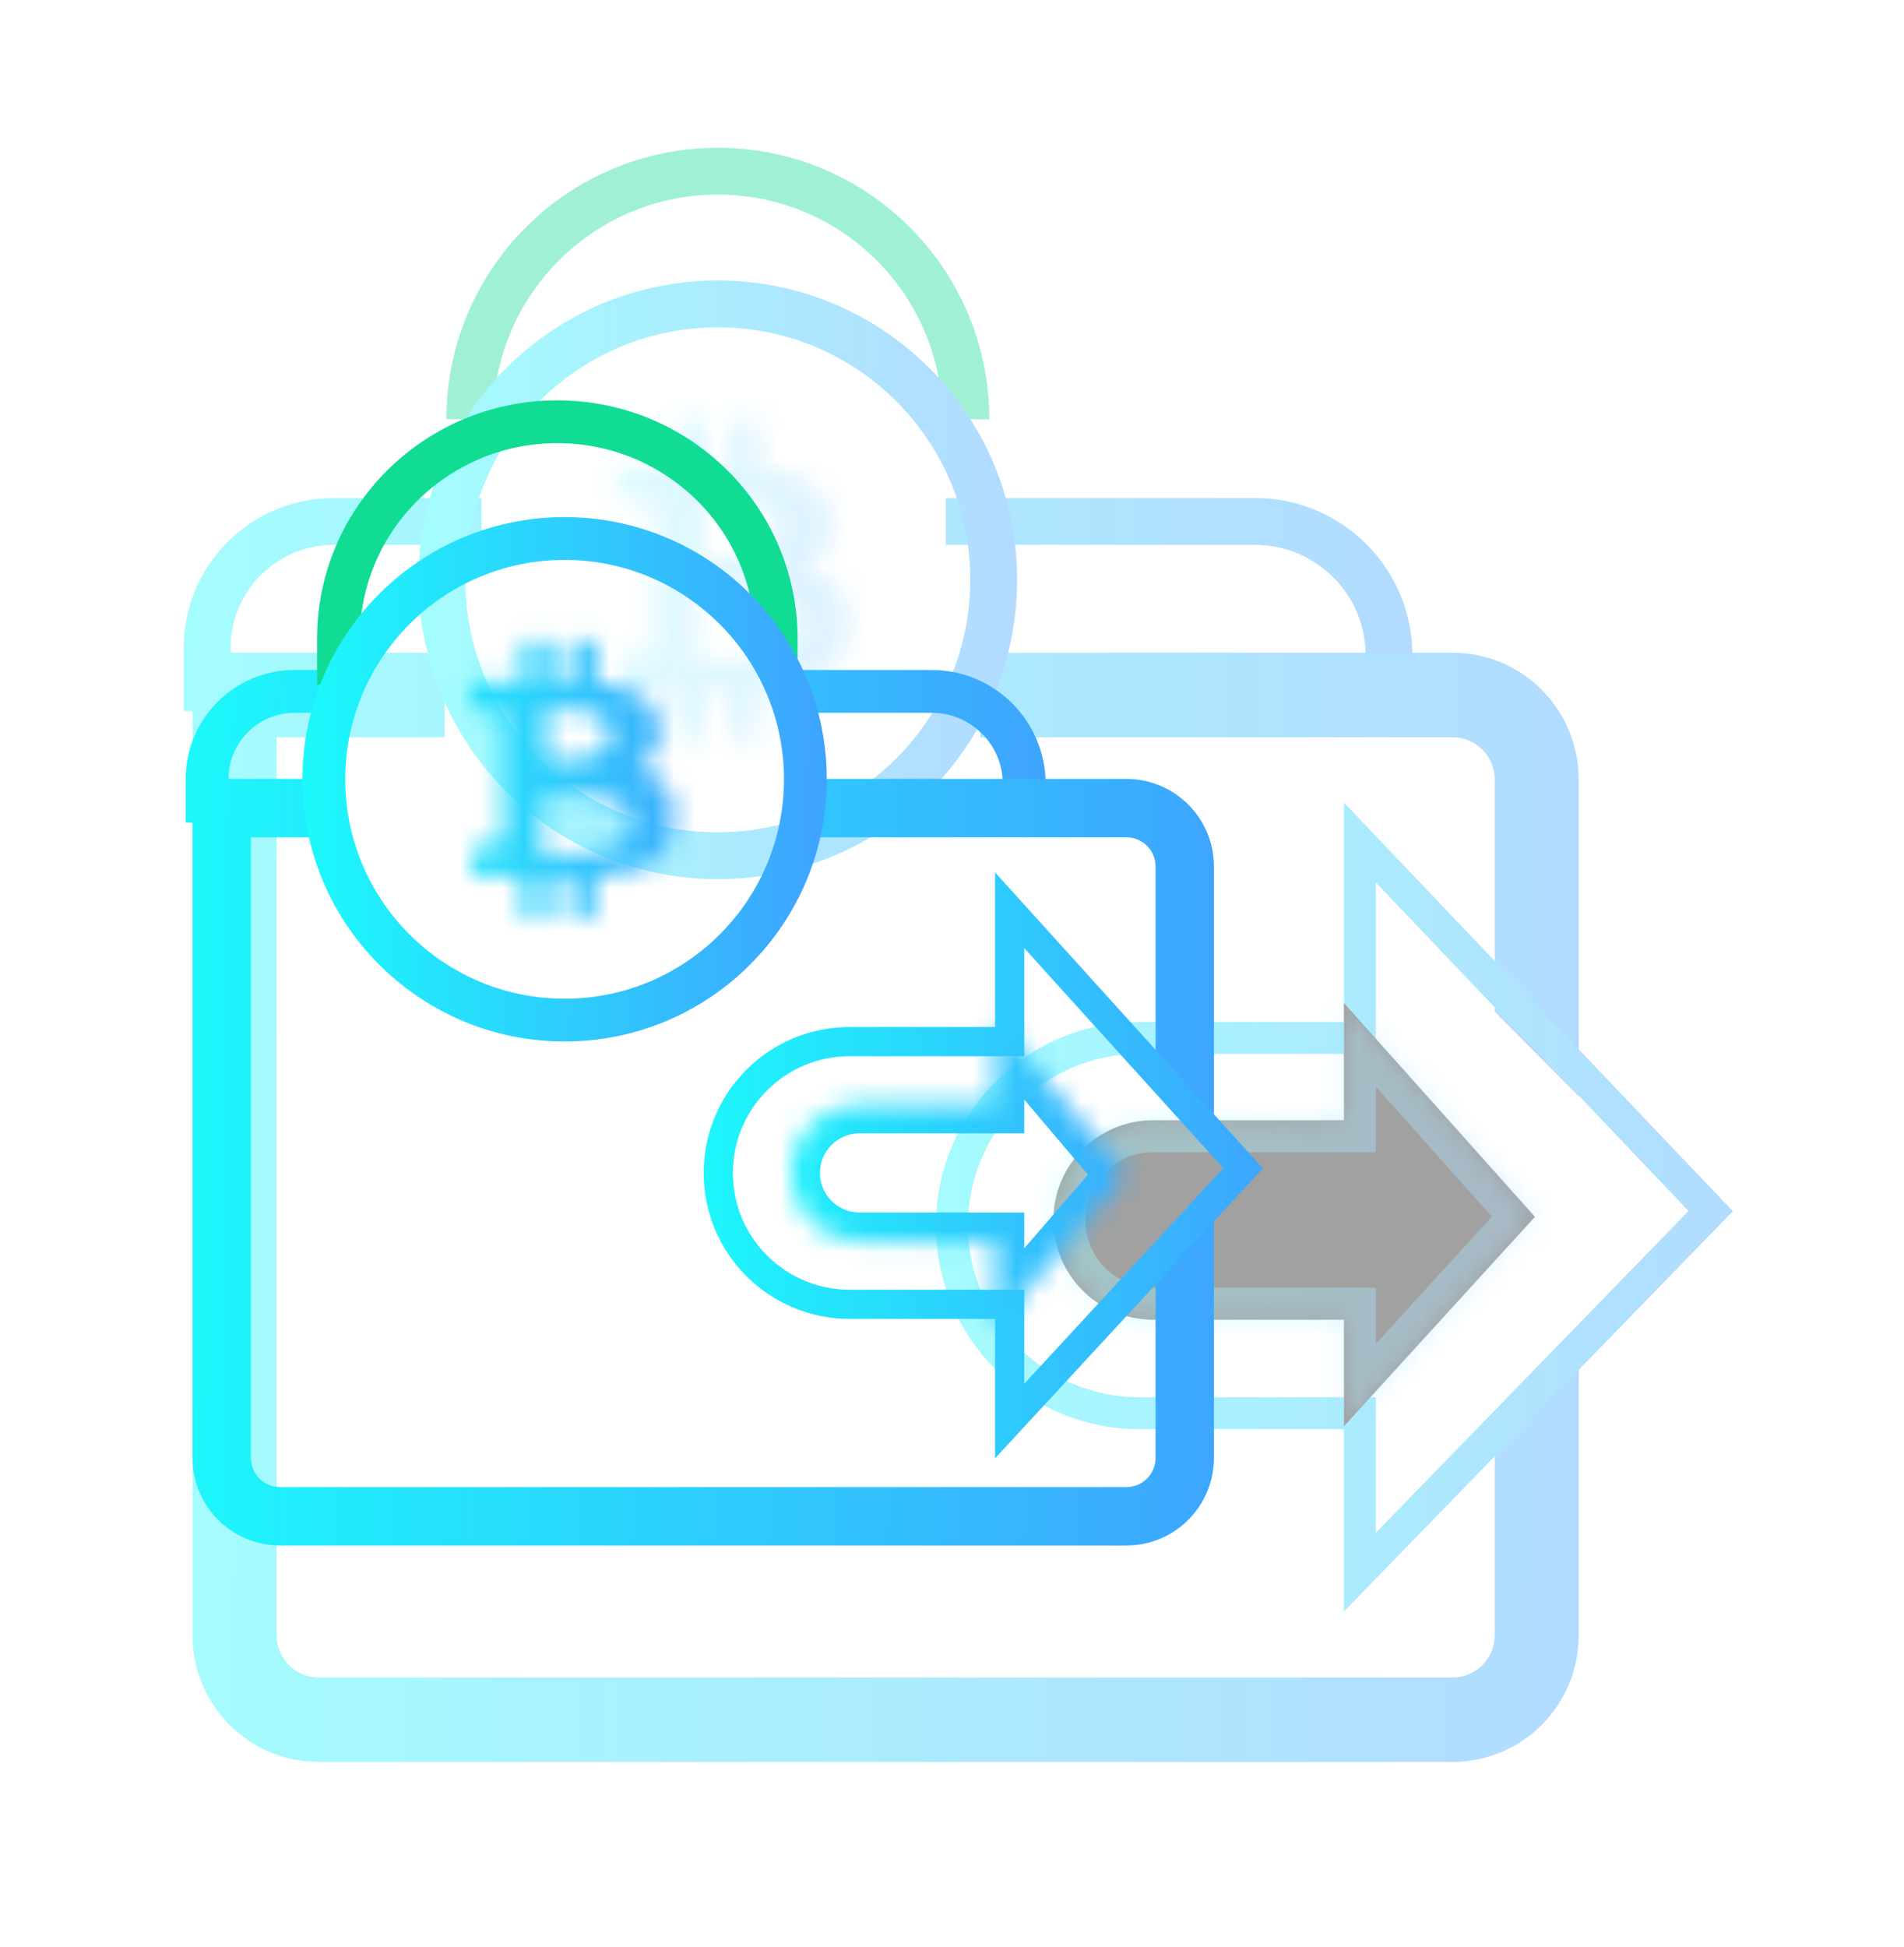
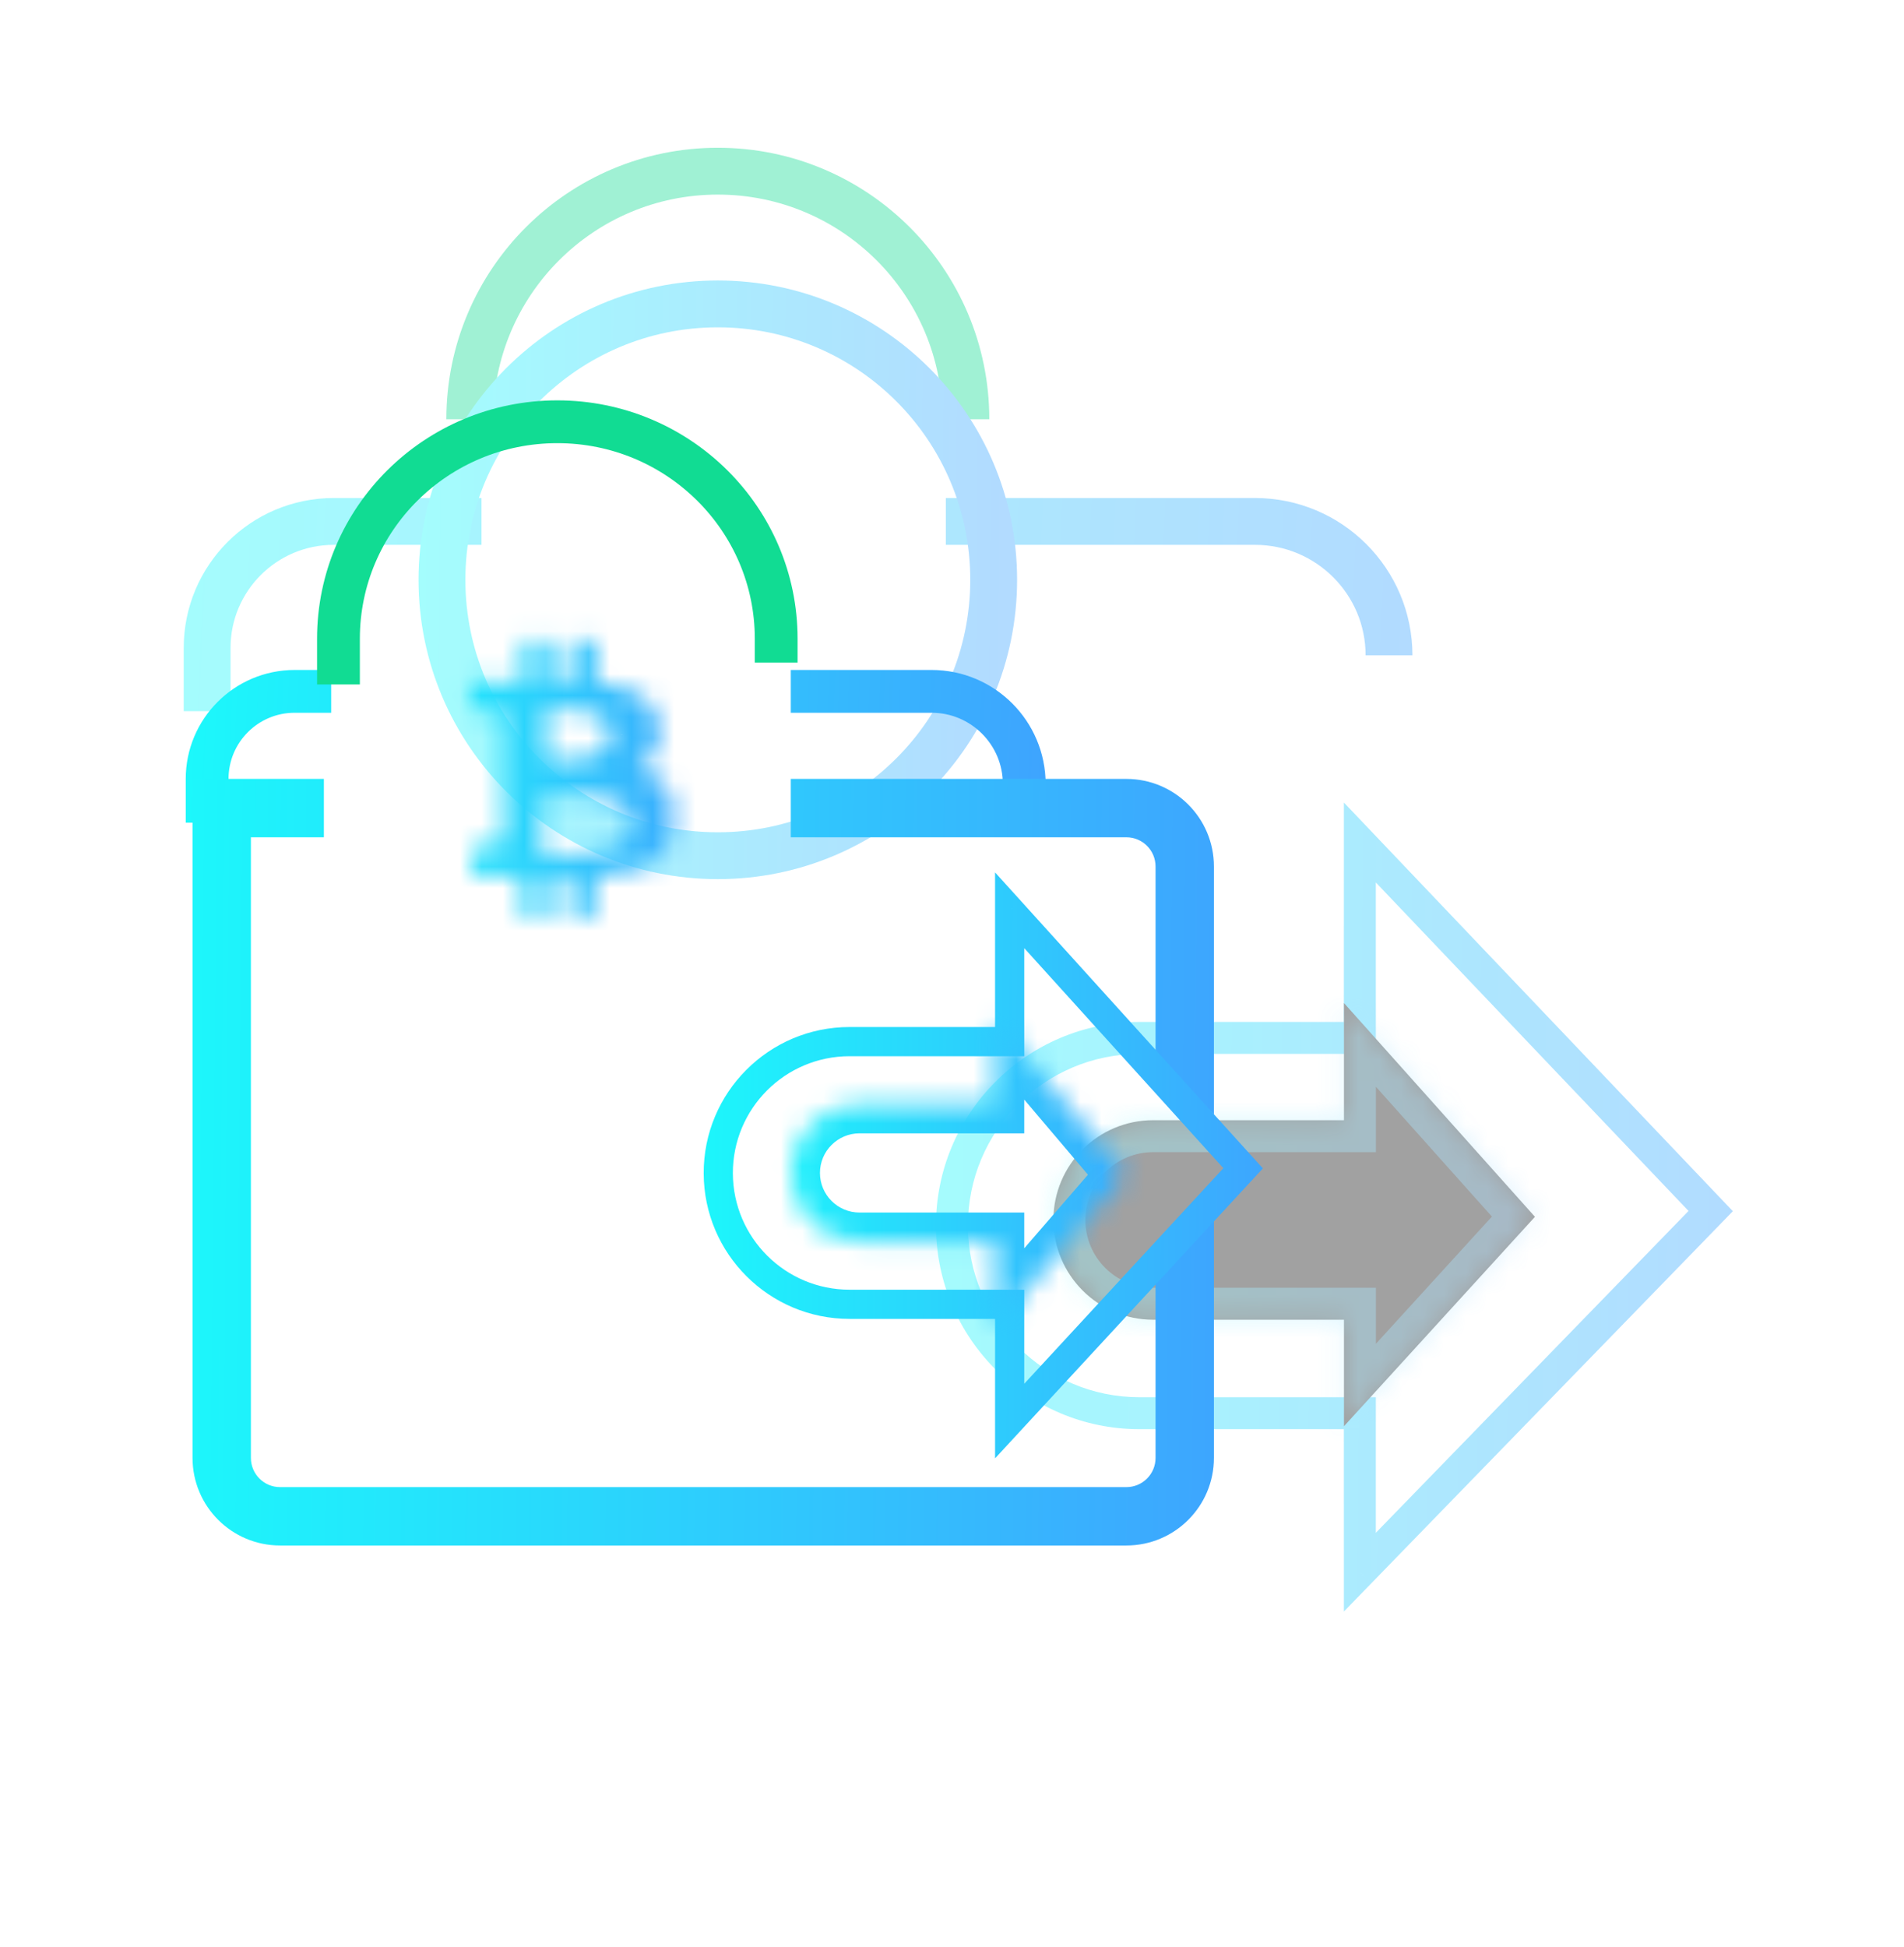
<svg xmlns="http://www.w3.org/2000/svg" width="89" height="91" viewBox="0 0 89 91" fill="none">
  <g opacity="0.4" filter="url(#filter0_f_577_6830)">
    <path d="M9.682 33.236V30.28C9.682 27.016 12.332 24.369 15.601 24.369H22.507M44.211 24.369H58.661C62.122 24.369 64.928 27.171 64.928 30.628" stroke="url(#paint0_linear_577_6830)" stroke-width="2.189" />
-     <path fill-rule="evenodd" clip-rule="evenodd" d="M69.868 76.422V66.034L73.795 62.087V76.422C73.795 79.692 71.157 82.343 67.904 82.343H14.89C11.637 82.343 9 79.692 9 76.422V30.508H20.781V34.455H12.927V76.422C12.927 77.512 13.806 78.396 14.89 78.396L67.904 78.396C68.989 78.396 69.868 77.512 69.868 76.422ZM69.868 47.284V36.429C69.868 35.339 68.989 34.455 67.904 34.455H45.815V30.508H67.904C71.157 30.508 73.795 33.159 73.795 36.429V51.231L69.868 47.284Z" fill="url(#paint1_linear_577_6830)" />
    <path d="M45.149 19.595C45.149 13.191 39.958 8 33.554 8C27.15 8 21.959 13.191 21.959 19.595" stroke="#11DC93" stroke-width="2.189" />
    <path d="M33.554 39.992C40.675 39.992 46.448 34.219 46.448 27.098C46.448 19.976 40.675 14.203 33.554 14.203C26.432 14.203 20.659 19.976 20.659 27.098C20.659 34.219 26.432 39.992 33.554 39.992Z" stroke="url(#paint2_linear_577_6830)" stroke-width="2.189" />
    <mask id="mask0_577_6830" style="mask-type:luminance" maskUnits="userSpaceOnUse" x="28" y="19" width="12" height="16">
      <g opacity="0.4">
        <path fill-rule="evenodd" clip-rule="evenodd" d="M35.532 21.876C37.335 22.054 38.749 22.605 38.906 24.247C39.012 25.443 38.508 26.155 37.673 26.557C39.02 26.893 39.84 27.683 39.67 29.437C39.464 31.635 37.82 32.206 35.469 32.326L35.473 34.595L34.089 34.597L34.085 32.328C33.934 32.326 33.776 32.328 33.613 32.33C33.397 32.333 33.172 32.337 32.948 32.329L32.952 34.598L31.57 34.6L31.566 32.331L28.797 32.276L29.031 30.618C29.031 30.618 30.076 30.641 30.057 30.629C30.442 30.627 30.556 30.354 30.585 30.175L30.578 26.537L30.589 23.949C30.546 23.679 30.363 23.355 29.797 23.345C29.828 23.317 28.783 23.346 28.783 23.346L28.779 21.826L31.617 21.823L31.613 19.6L33.042 19.598L33.046 21.821C33.322 21.813 33.594 21.815 33.869 21.817C33.959 21.818 34.05 21.819 34.141 21.819L34.138 19.597L35.528 19.595L35.532 21.876ZM32.876 26.058L32.946 26.061C33.787 26.097 36.282 26.206 36.286 24.693C36.282 23.257 34.159 23.304 33.172 23.325C33.056 23.328 32.955 23.33 32.876 23.329V26.058ZM32.664 30.869C32.612 30.867 32.565 30.865 32.521 30.863V27.688C32.624 27.689 32.754 27.687 32.904 27.685C34.273 27.669 37.329 27.631 37.314 29.316C37.33 31.059 33.88 30.919 32.664 30.869Z" fill="white" />
      </g>
    </mask>
    <g mask="url(#mask0_577_6830)">
-       <path d="M38.906 24.247L40.393 24.114L40.393 24.109L40.392 24.105L38.906 24.247ZM35.532 21.876L34.039 21.878L34.041 23.229L35.386 23.362L35.532 21.876ZM37.673 26.557L37.026 25.211L33.299 27.004L37.312 28.006L37.673 26.557ZM39.67 29.437L38.184 29.293L38.184 29.297L39.67 29.437ZM35.469 32.326L35.393 30.834L33.974 30.907L33.976 32.328L35.469 32.326ZM35.473 34.595L35.475 36.088L36.969 36.086L36.967 34.593L35.473 34.595ZM34.089 34.597L32.595 34.599L32.598 36.092L34.091 36.09L34.089 34.597ZM34.085 32.328L35.578 32.325L35.576 30.856L34.107 30.834L34.085 32.328ZM33.613 32.33V33.823H33.624L33.635 33.823L33.613 32.33ZM33.613 32.33V30.837H33.603L33.592 30.837L33.613 32.33ZM32.948 32.329L32.996 30.837L31.452 30.787L31.455 32.332L32.948 32.329ZM32.952 34.598L32.954 36.092L34.447 36.09L34.445 34.596L32.952 34.598ZM31.57 34.6L30.076 34.602L30.079 36.095L31.572 36.093L31.57 34.6ZM31.566 32.331L33.059 32.328L33.057 30.867L31.596 30.838L31.566 32.331ZM28.798 32.276L27.319 32.068L27.084 33.736L28.768 33.769L28.798 32.276ZM29.031 30.618L29.064 29.125L27.737 29.096L27.552 30.41L29.031 30.618ZM30.057 30.629L30.049 29.136L24.849 29.163L29.272 31.899L30.057 30.629ZM30.585 30.175L32.06 30.409L32.078 30.291L32.078 30.172L30.585 30.175ZM30.578 26.537L29.085 26.531L29.085 26.54L30.578 26.537ZM30.589 23.948L32.082 23.955L32.083 23.835L32.064 23.716L30.589 23.948ZM29.797 23.345L28.8 22.233L25.968 24.772L29.771 24.838L29.797 23.345ZM28.783 23.346L27.29 23.35L27.293 24.882L28.825 24.839L28.783 23.346ZM28.78 21.826L28.778 20.333L27.283 20.335L27.286 21.829L28.78 21.826ZM31.617 21.822L31.619 23.316L33.112 23.314L33.11 21.82L31.617 21.822ZM31.613 19.6L31.611 18.107L30.117 18.108L30.12 19.602L31.613 19.6ZM33.042 19.598L34.536 19.596L34.533 18.103L33.04 18.105L33.042 19.598ZM33.046 21.821L31.553 21.823L31.555 23.356L33.087 23.313L33.046 21.821ZM34.142 21.819L34.135 23.312L35.637 23.319L35.635 21.817L34.142 21.819ZM34.138 19.597L34.136 18.103L32.642 18.105L32.645 19.599L34.138 19.597ZM35.529 19.595L37.022 19.593L37.02 18.1L35.527 18.102L35.529 19.595ZM32.946 26.061L33.011 24.569H33.01L32.946 26.061ZM32.876 26.058H31.383V27.488L32.812 27.549L32.876 26.058ZM36.286 24.693L37.779 24.697L37.779 24.689L36.286 24.693ZM33.172 23.325V24.818H33.189L33.205 24.818L33.172 23.325ZM33.172 23.325V21.832H33.156L33.14 21.832L33.172 23.325ZM32.876 23.329L32.888 21.836L31.383 21.824V23.329H32.876ZM32.521 30.863H31.028V32.302L32.465 32.356L32.521 30.863ZM32.521 27.688L32.535 26.195L31.028 26.181V27.688H32.521ZM37.314 29.316L35.821 29.303L35.821 29.316L35.821 29.329L37.314 29.316ZM40.392 24.105C40.267 22.792 39.593 21.835 38.614 21.238C37.726 20.695 36.652 20.486 35.679 20.39L35.386 23.362C36.216 23.444 36.75 23.599 37.059 23.787C37.276 23.92 37.388 24.059 37.419 24.388L40.392 24.105ZM38.321 27.902C38.946 27.602 39.538 27.138 39.937 26.444C40.337 25.748 40.468 24.951 40.393 24.114L37.418 24.379C37.45 24.739 37.382 24.896 37.348 24.956C37.312 25.017 37.236 25.11 37.026 25.211L38.321 27.902ZM41.157 29.58C41.266 28.454 41.075 27.403 40.425 26.556C39.791 25.729 38.887 25.32 38.035 25.108L37.312 28.006C37.807 28.129 37.986 28.284 38.056 28.374C38.11 28.445 38.245 28.666 38.184 29.293L41.157 29.58ZM35.546 33.817C36.769 33.755 38.077 33.572 39.135 32.945C40.319 32.245 41.014 31.101 41.157 29.576L38.184 29.297C38.12 29.97 37.891 30.211 37.614 30.375C37.21 30.614 36.521 30.777 35.393 30.834L35.546 33.817ZM36.967 34.593L36.963 32.323L33.976 32.328L33.98 34.597L36.967 34.593ZM34.091 36.09L35.475 36.088L35.471 33.102L34.087 33.103L34.091 36.09ZM32.592 32.33L32.595 34.599L35.582 34.594L35.578 32.325L32.592 32.33ZM33.635 33.823C33.801 33.821 33.938 33.819 34.063 33.821L34.107 30.834C33.93 30.832 33.75 30.835 33.592 30.837L33.635 33.823ZM32.9 33.822C33.165 33.83 33.423 33.826 33.635 33.823L33.592 30.837C33.37 30.84 33.18 30.843 32.996 30.837L32.9 33.822ZM34.445 34.596L34.441 32.327L31.455 32.332L31.458 34.601L34.445 34.596ZM31.572 36.093L32.954 36.092L32.95 33.105L31.568 33.107L31.572 36.093ZM30.073 32.333L30.076 34.602L33.063 34.597L33.059 32.328L30.073 32.333ZM28.768 33.769L31.537 33.824L31.596 30.838L28.827 30.783L28.768 33.769ZM27.552 30.41L27.319 32.068L30.276 32.484L30.51 30.826L27.552 30.41ZM29.272 31.899C29.203 31.856 29.09 31.779 28.973 31.656C28.858 31.534 28.69 31.316 28.609 30.993C28.52 30.64 28.568 30.286 28.707 29.991C28.832 29.726 29.006 29.56 29.113 29.472C29.314 29.309 29.507 29.24 29.559 29.222C29.638 29.194 29.703 29.178 29.737 29.171C29.806 29.156 29.86 29.149 29.88 29.147C29.906 29.144 29.927 29.142 29.938 29.142C29.975 29.139 30 29.139 29.99 29.139C29.982 29.139 29.958 29.139 29.912 29.139C29.826 29.139 29.704 29.137 29.576 29.135C29.449 29.133 29.321 29.13 29.224 29.128C29.176 29.127 29.136 29.127 29.108 29.126C29.093 29.126 29.082 29.125 29.075 29.125C29.071 29.125 29.068 29.125 29.067 29.125C29.066 29.125 29.064 29.125 29.064 29.125C29.064 29.125 29.064 29.125 29.064 29.125C29.064 29.125 29.064 29.125 29.031 30.618C28.998 32.111 28.998 32.111 28.998 32.111C28.998 32.111 28.998 32.111 28.998 32.111C28.998 32.111 28.999 32.111 28.999 32.111C29 32.111 29 32.111 29.001 32.111C29.003 32.111 29.006 32.111 29.01 32.111C29.018 32.111 29.03 32.112 29.044 32.112C29.073 32.112 29.114 32.113 29.164 32.114C29.263 32.116 29.395 32.119 29.527 32.121C29.657 32.123 29.793 32.125 29.898 32.126C29.947 32.126 30.002 32.126 30.048 32.125C30.064 32.125 30.109 32.124 30.16 32.12C30.164 32.12 30.26 32.114 30.375 32.089C30.409 32.081 30.475 32.066 30.555 32.038C30.607 32.019 30.8 31.951 31.001 31.787C31.208 31.618 31.71 31.078 31.506 30.265C31.355 29.666 30.906 29.398 30.843 29.359L29.272 31.899ZM29.11 29.941C29.121 29.869 29.162 29.677 29.335 29.48C29.429 29.373 29.552 29.279 29.698 29.215C29.841 29.152 29.967 29.136 30.049 29.136L30.065 32.122C30.655 32.119 31.194 31.887 31.574 31.456C31.908 31.078 32.02 30.66 32.06 30.409L29.11 29.941ZM29.085 26.54L29.091 30.178L32.078 30.172L32.071 26.535L29.085 26.54ZM29.096 23.942L29.085 26.531L32.071 26.544L32.082 23.955L29.096 23.942ZM29.771 24.838C29.772 24.838 29.72 24.837 29.637 24.807C29.549 24.774 29.451 24.718 29.36 24.632C29.179 24.459 29.128 24.269 29.114 24.181L32.064 23.716C32.008 23.358 31.843 22.871 31.418 22.467C30.973 22.044 30.401 21.862 29.823 21.852L29.771 24.838ZM28.783 23.346C28.825 24.839 28.825 24.839 28.825 24.839C28.825 24.839 28.826 24.839 28.827 24.839C28.829 24.839 28.831 24.839 28.835 24.839C28.842 24.839 28.853 24.838 28.867 24.838C28.894 24.837 28.933 24.836 28.981 24.835C29.076 24.833 29.201 24.83 29.323 24.828C29.45 24.827 29.56 24.826 29.633 24.827C29.675 24.827 29.676 24.828 29.654 24.827C29.646 24.826 29.629 24.825 29.605 24.822C29.587 24.82 29.536 24.814 29.471 24.799C29.438 24.792 29.379 24.778 29.308 24.753C29.252 24.734 29.102 24.68 28.936 24.563C28.803 24.469 28.367 24.127 28.31 23.474C28.25 22.789 28.653 22.365 28.8 22.233L30.794 24.457C30.942 24.324 31.345 23.899 31.285 23.214C31.228 22.56 30.791 22.217 30.657 22.122C30.49 22.005 30.338 21.95 30.281 21.93C30.207 21.904 30.146 21.89 30.11 21.882C29.991 21.856 29.888 21.849 29.87 21.848C29.797 21.843 29.721 21.841 29.67 21.84C29.555 21.839 29.411 21.84 29.28 21.842C29.145 21.844 29.011 21.847 28.911 21.849C28.861 21.851 28.819 21.852 28.789 21.852C28.775 21.853 28.763 21.853 28.755 21.853C28.751 21.853 28.748 21.854 28.745 21.854C28.744 21.854 28.743 21.854 28.743 21.854C28.742 21.854 28.742 21.854 28.742 21.854C28.742 21.854 28.742 21.854 28.742 21.854C28.742 21.854 28.742 21.854 28.783 23.346ZM27.286 21.829L27.29 23.35L30.276 23.343L30.273 21.823L27.286 21.829ZM31.615 20.329L28.778 20.333L28.782 23.319L31.619 23.316L31.615 20.329ZM30.12 19.602L30.123 21.825L33.11 21.82L33.106 19.598L30.12 19.602ZM33.04 18.105L31.611 18.107L31.615 21.093L33.044 21.091L33.04 18.105ZM34.539 21.818L34.536 19.596L31.549 19.601L31.553 21.823L34.539 21.818ZM33.881 20.324C33.61 20.322 33.312 20.319 33.005 20.328L33.087 23.313C33.332 23.307 33.578 23.308 33.857 23.311L33.881 20.324ZM34.148 20.326C34.06 20.326 33.972 20.325 33.881 20.324L33.857 23.311C33.947 23.311 34.041 23.312 34.135 23.312L34.148 20.326ZM32.645 19.599L32.648 21.822L35.635 21.817L35.631 19.594L32.645 19.599ZM35.527 18.102L34.136 18.103L34.14 21.09L35.531 21.088L35.527 18.102ZM37.026 21.873L37.022 19.593L34.035 19.597L34.039 21.878L37.026 21.873ZM33.01 24.569L32.94 24.566L32.812 27.549L32.882 27.552L33.01 24.569ZM34.793 24.69C34.793 24.587 34.865 24.452 34.937 24.393C34.95 24.383 34.872 24.443 34.615 24.498C34.102 24.609 33.455 24.588 33.011 24.569L32.881 27.552C33.278 27.57 34.3 27.622 35.245 27.418C35.717 27.316 36.317 27.122 36.825 26.707C37.392 26.245 37.777 25.556 37.779 24.697L34.793 24.69ZM33.205 24.818C33.735 24.806 34.307 24.803 34.732 24.91C34.937 24.962 34.967 25.008 34.927 24.971C34.838 24.889 34.793 24.759 34.793 24.697L37.779 24.689C37.777 23.91 37.466 23.247 36.946 22.77C36.476 22.339 35.913 22.128 35.463 22.015C34.579 21.791 33.596 21.822 33.14 21.832L33.205 24.818ZM32.864 24.822C32.971 24.823 33.097 24.82 33.205 24.818L33.14 21.832C33.015 21.835 32.94 21.836 32.888 21.836L32.864 24.822ZM34.369 26.058V23.329H31.383V26.058H34.369ZM32.465 32.356C32.506 32.357 32.551 32.359 32.604 32.361L32.725 29.377C32.674 29.375 32.623 29.373 32.577 29.371L32.465 32.356ZM31.028 27.688V30.863H34.015V27.688H31.028ZM32.886 26.192C32.73 26.194 32.618 26.195 32.535 26.195L32.508 29.181C32.63 29.182 32.779 29.18 32.923 29.178L32.886 26.192ZM38.808 29.329C38.816 28.369 38.351 27.634 37.729 27.16C37.169 26.733 36.498 26.521 35.939 26.402C34.815 26.162 33.54 26.184 32.886 26.192L32.923 29.178C33.637 29.17 34.574 29.164 35.316 29.323C35.691 29.403 35.867 29.496 35.918 29.535C35.932 29.546 35.899 29.524 35.865 29.46C35.828 29.39 35.821 29.328 35.821 29.303L38.808 29.329ZM32.604 32.361C33.19 32.385 34.513 32.444 35.708 32.236C36.296 32.133 37.007 31.942 37.605 31.536C38.267 31.086 38.817 30.338 38.808 29.302L35.821 29.329C35.82 29.165 35.944 29.053 35.926 29.066C35.843 29.122 35.618 29.219 35.194 29.293C34.364 29.438 33.355 29.402 32.725 29.377L32.604 32.361Z" fill="url(#paint3_linear_577_6830)" />
-     </g>
+       </g>
    <path d="M63.564 66.046H64.311L64.311 65.3H63.564V66.046ZM63.564 73.477H62.818L62.818 75.316L64.1 73.997L63.564 73.477ZM79.964 56.601L80.5 57.121L81 56.606L80.505 56.086L79.964 56.601ZM63.564 39.374L64.105 38.859L62.818 37.507L62.818 39.374H63.564ZM63.564 48.508V49.255H64.311V48.508L63.564 48.508ZM53.267 65.3C48.847 65.3 45.26 61.725 45.244 57.306L43.751 57.311C43.77 62.553 48.025 66.793 53.267 66.793V65.3ZM63.564 65.3H53.267V66.793H63.564V65.3ZM64.311 73.477L64.311 66.046H62.817L62.818 73.477H64.311ZM79.428 56.08L63.029 72.956L64.1 73.997L80.5 57.121L79.428 56.08ZM63.023 39.889L79.424 57.115L80.505 56.086L64.105 38.859L63.023 39.889ZM64.311 48.508L64.311 39.374H62.818L62.817 48.508L64.311 48.508ZM53.267 49.255H63.564V47.761H53.267V49.255ZM45.244 57.306C45.229 52.864 48.825 49.255 53.267 49.255V47.761C47.998 47.761 43.732 52.042 43.751 57.311L45.244 57.306Z" fill="url(#paint4_linear_577_6830)" />
    <path fill-rule="evenodd" clip-rule="evenodd" d="M49.241 57.015C49.241 59.59 51.328 61.678 53.903 61.678H62.822V62.178V66.656L71.749 56.868L62.822 46.877V51.728V52.353H53.903C51.328 52.353 49.241 54.44 49.241 57.015Z" fill="#131313" />
    <mask id="mask1_577_6830" style="mask-type:luminance" maskUnits="userSpaceOnUse" x="49" y="46" width="23" height="21">
      <g opacity="0.4">
        <path fill-rule="evenodd" clip-rule="evenodd" d="M49.241 57.015C49.241 59.59 51.328 61.678 53.903 61.678H62.822V62.178V66.656L71.749 56.868L62.822 46.877V51.728V52.353H53.903C51.328 52.353 49.241 54.44 49.241 57.015Z" fill="white" />
      </g>
    </mask>
    <g mask="url(#mask1_577_6830)">
      <path d="M62.822 61.678H64.315V60.184H62.822V61.678ZM62.822 66.656H61.328V70.51L63.925 67.663L62.822 66.656ZM71.749 56.868L72.852 57.874L73.761 56.879L72.862 55.873L71.749 56.868ZM62.822 46.877L63.935 45.882L61.328 42.964V46.877H62.822ZM62.822 52.353V53.846H64.315V52.353H62.822ZM53.903 60.184C52.153 60.184 50.734 58.765 50.734 57.015H47.748C47.748 60.415 50.504 63.171 53.903 63.171V60.184ZM62.822 60.184H53.903V63.171H62.822V60.184ZM64.315 62.178V61.678H61.328V62.178H64.315ZM64.315 66.656V62.178H61.328V66.656H64.315ZM70.645 55.862L61.718 65.65L63.925 67.663L72.852 57.874L70.645 55.862ZM61.708 47.872L70.635 57.863L72.862 55.873L63.935 45.882L61.708 47.872ZM64.315 51.728V46.877H61.328V51.728H64.315ZM64.315 52.353V51.728H61.328V52.353H64.315ZM53.903 53.846H62.822V50.859H53.903V53.846ZM50.734 57.015C50.734 55.265 52.153 53.846 53.903 53.846V50.859C50.504 50.859 47.748 53.616 47.748 57.015H50.734Z" fill="url(#paint5_linear_577_6830)" />
    </g>
  </g>
  <path d="M9.682 38.449V36.403C9.682 34.143 11.514 32.311 13.774 32.311H15.48M36.964 32.311H43.544C45.937 32.311 47.877 34.251 47.877 36.644" stroke="url(#paint6_linear_577_6830)" stroke-width="2" />
  <path fill-rule="evenodd" clip-rule="evenodd" d="M54.015 68.136V59.593L56.743 56.865V68.136C56.743 70.397 54.911 72.229 52.651 72.229H13.092C10.832 72.229 9 70.397 9 68.136V36.403H15.139V39.131H11.728V68.136C11.728 68.89 12.339 69.501 13.092 69.501H52.651C53.405 69.501 54.015 68.89 54.015 68.136ZM54.015 49.362V40.495C54.015 39.742 53.405 39.131 52.651 39.131H36.964V36.403H52.651C54.911 36.403 56.743 38.235 56.743 40.495V52.09L54.015 49.362Z" fill="url(#paint7_linear_577_6830)" />
  <path d="M15.821 31.988V29.851C15.821 24.251 20.401 19.711 26.051 19.711C31.702 19.711 36.282 24.251 36.282 29.851V30.965" stroke="#11DC93" stroke-width="2" />
-   <path d="M26.392 47.675C32.608 47.675 37.646 42.636 37.646 36.421C37.646 30.206 32.608 25.167 26.392 25.167C20.177 25.167 15.138 30.206 15.138 36.421C15.138 42.636 20.177 47.675 26.392 47.675Z" stroke="url(#paint8_linear_577_6830)" stroke-width="2" />
  <mask id="mask2_577_6830" style="mask-type:luminance" maskUnits="userSpaceOnUse" x="21" y="29" width="11" height="14">
    <path fill-rule="evenodd" clip-rule="evenodd" d="M27.867 31.911C29.445 32.065 30.682 32.541 30.819 33.959C30.913 34.992 30.471 35.607 29.741 35.954C30.92 36.244 31.637 36.927 31.488 38.441C31.308 40.339 29.869 40.832 27.813 40.936L27.816 42.896L26.605 42.898L26.601 40.938C26.469 40.936 26.331 40.938 26.189 40.94C25.999 40.943 25.803 40.946 25.606 40.939L25.61 42.899L24.401 42.9L24.397 40.941L21.975 40.894L22.179 39.461C22.179 39.461 23.094 39.481 23.077 39.471C23.414 39.469 23.514 39.233 23.538 39.079L23.532 35.937L23.542 33.701C23.505 33.468 23.344 33.189 22.849 33.18C22.876 33.156 21.962 33.181 21.962 33.181L21.959 31.868L24.441 31.865L24.438 29.946L25.689 29.944L25.692 31.864C25.933 31.857 26.172 31.859 26.412 31.861C26.491 31.861 26.571 31.862 26.651 31.863L26.648 29.943L27.864 29.941L27.867 31.911ZM25.543 35.523L25.605 35.525C26.341 35.557 28.524 35.651 28.527 34.344C28.524 33.104 26.666 33.144 25.803 33.163C25.701 33.165 25.613 33.167 25.543 33.166V35.523ZM25.449 39.907C25.403 39.905 25.361 39.903 25.323 39.902V37.117C25.414 37.118 25.528 37.117 25.66 37.115C26.866 37.1 29.559 37.067 29.546 38.545C29.559 40.073 26.52 39.95 25.449 39.907Z" fill="white" />
  </mask>
  <g mask="url(#mask2_577_6830)">
    <path d="M30.82 33.959L32.178 33.836L32.177 33.827L30.82 33.959ZM27.868 31.911L26.503 31.914L26.506 33.149L27.735 33.269L27.868 31.911ZM29.741 35.954L29.156 34.722L25.699 36.363L29.415 37.278L29.741 35.954ZM31.488 38.441L30.131 38.309L30.131 38.312L31.488 38.441ZM27.813 40.937L27.744 39.574L26.447 39.64L26.449 40.939L27.813 40.937ZM27.816 42.896L27.818 44.26L29.182 44.258L29.18 42.894L27.816 42.896ZM26.605 42.898L25.241 42.9L25.243 44.264L26.606 44.262L26.605 42.898ZM26.601 40.938L27.965 40.936L27.963 39.593L26.621 39.574L26.601 40.938ZM26.189 40.94V42.304H26.198L26.208 42.304L26.189 40.94ZM26.189 40.94V39.576H26.179L26.169 39.576L26.189 40.94ZM25.606 40.939L25.65 39.576L24.24 39.531L24.242 40.941L25.606 40.939ZM25.61 42.899L25.611 44.263L26.976 44.261L26.974 42.897L25.61 42.899ZM24.401 42.901L23.037 42.903L23.039 44.266L24.402 44.265L24.401 42.901ZM24.397 40.941L25.761 40.938L25.759 39.603L24.424 39.577L24.397 40.941ZM21.975 40.894L20.624 40.701L20.407 42.227L21.948 42.257L21.975 40.894ZM22.179 39.461L22.209 38.098L20.999 38.071L20.828 39.269L22.179 39.461ZM23.077 39.471L23.07 38.107L18.267 38.132L22.366 40.635L23.077 39.471ZM23.539 39.079L24.885 39.295L24.903 39.186L24.903 39.076L23.539 39.079ZM23.533 35.937L22.169 35.931V35.94L23.533 35.937ZM23.542 33.702L24.906 33.707L24.907 33.596L24.889 33.486L23.542 33.702ZM22.849 33.18L21.945 32.159L19.318 34.484L22.826 34.544L22.849 33.18ZM21.962 33.181L20.598 33.185L20.601 34.583L22 34.545L21.962 33.181ZM21.959 31.869L21.957 30.504L20.592 30.506L20.595 31.872L21.959 31.869ZM24.442 31.865L24.443 33.23L25.808 33.228L25.806 31.863L24.442 31.865ZM24.438 29.946L24.437 28.582L23.072 28.584L23.074 29.948L24.438 29.946ZM25.689 29.944L27.053 29.942L27.051 28.578L25.687 28.58L25.689 29.944ZM25.692 31.864L24.328 31.866L24.33 33.266L25.729 33.227L25.692 31.864ZM26.413 31.861L26.402 33.225H26.407H26.413V31.861ZM26.413 31.861L26.423 30.497L26.418 30.497H26.413V31.861ZM26.651 31.863L26.645 33.227L28.017 33.232L28.015 31.86L26.651 31.863ZM26.648 29.943L26.646 28.579L25.281 28.581L25.284 29.945L26.648 29.943ZM27.864 29.942L29.229 29.939L29.226 28.576L27.863 28.577L27.864 29.942ZM25.605 35.525L25.663 34.163L25.663 34.163L25.605 35.525ZM25.543 35.523H24.179V36.83L25.485 36.886L25.543 35.523ZM28.527 34.345L29.891 34.348V34.341L28.527 34.345ZM25.543 33.166L25.554 31.802L24.179 31.792V33.166H25.543ZM25.323 39.902H23.959V41.216L25.272 41.265L25.323 39.902ZM25.323 37.117L25.335 35.753L23.959 35.741V37.117H25.323ZM29.546 38.545L28.182 38.533L28.182 38.545L28.182 38.557L29.546 38.545ZM32.177 33.827C32.065 32.663 31.458 31.817 30.588 31.293C29.801 30.819 28.852 30.637 28 30.554L27.735 33.269C28.46 33.34 28.919 33.473 29.18 33.63C29.294 33.698 29.348 33.759 29.378 33.805C29.407 33.849 29.446 33.931 29.462 34.09L32.177 33.827ZM30.326 37.186C30.879 36.924 31.409 36.516 31.768 35.9C32.128 35.282 32.245 34.574 32.178 33.836L29.461 34.081C29.488 34.377 29.43 34.494 29.41 34.528C29.389 34.564 29.333 34.638 29.156 34.722L30.326 37.186ZM32.846 38.574C32.943 37.585 32.773 36.653 32.189 35.901C31.621 35.17 30.816 34.814 30.067 34.629L29.415 37.278C29.845 37.384 29.988 37.514 30.035 37.576C30.067 37.617 30.182 37.783 30.131 38.309L32.846 38.574ZM27.882 42.299C28.952 42.245 30.106 42.087 31.042 41.539C32.095 40.925 32.719 39.915 32.846 38.57L30.131 38.312C30.078 38.865 29.892 39.052 29.666 39.184C29.324 39.384 28.73 39.524 27.744 39.574L27.882 42.299ZM29.18 42.894L29.177 40.934L26.449 40.939L26.452 42.898L29.18 42.894ZM26.606 44.262L27.818 44.26L27.814 41.532L26.603 41.534L26.606 44.262ZM25.237 40.94L25.241 42.9L27.969 42.895L27.965 40.936L25.237 40.94ZM26.208 42.304C26.354 42.302 26.472 42.3 26.582 42.302L26.621 39.574C26.466 39.572 26.307 39.574 26.169 39.576L26.208 42.304ZM25.563 42.303C25.796 42.31 26.023 42.307 26.208 42.304L26.169 39.576C25.975 39.579 25.81 39.581 25.65 39.576L25.563 42.303ZM26.974 42.897L26.971 40.937L24.242 40.941L24.245 42.901L26.974 42.897ZM24.402 44.265L25.611 44.263L25.608 41.535L24.399 41.536L24.402 44.265ZM23.033 40.943L23.037 42.903L25.765 42.898L25.761 40.938L23.033 40.943ZM21.948 42.257L24.371 42.305L24.424 39.577L22.002 39.53L21.948 42.257ZM20.828 39.269L20.624 40.701L23.325 41.086L23.529 39.654L20.828 39.269ZM22.366 40.635C22.303 40.597 22.2 40.527 22.093 40.415C21.987 40.306 21.831 40.105 21.755 39.808C21.672 39.48 21.717 39.154 21.847 38.882C21.963 38.639 22.123 38.488 22.222 38.409C22.405 38.261 22.581 38.2 22.627 38.184C22.699 38.159 22.758 38.145 22.788 38.138C22.85 38.125 22.9 38.119 22.917 38.117C22.941 38.114 22.959 38.113 22.97 38.112C23.003 38.11 23.026 38.109 23.017 38.11C23.011 38.11 22.99 38.11 22.951 38.11C22.875 38.109 22.769 38.108 22.656 38.106C22.546 38.104 22.433 38.102 22.349 38.1C22.307 38.1 22.271 38.099 22.247 38.098C22.235 38.098 22.225 38.098 22.218 38.098C22.215 38.098 22.213 38.098 22.211 38.098C22.21 38.098 22.209 38.098 22.209 38.098C22.209 38.098 22.209 38.098 22.209 38.098C22.209 38.098 22.209 38.098 22.179 39.461C22.149 40.825 22.149 40.825 22.149 40.825C22.149 40.825 22.15 40.825 22.15 40.825C22.151 40.825 22.151 40.825 22.152 40.825C22.154 40.825 22.157 40.825 22.16 40.825C22.167 40.826 22.177 40.826 22.19 40.826C22.215 40.827 22.251 40.827 22.294 40.828C22.381 40.83 22.497 40.832 22.612 40.834C22.727 40.836 22.846 40.837 22.937 40.838C22.981 40.838 23.029 40.838 23.069 40.837C23.084 40.837 23.125 40.836 23.169 40.833C23.174 40.833 23.26 40.828 23.364 40.805C23.395 40.798 23.454 40.785 23.526 40.76C23.573 40.743 23.749 40.682 23.933 40.534C24.119 40.384 24.591 39.887 24.399 39.135C24.259 38.584 23.843 38.34 23.788 38.307L22.366 40.635ZM22.192 38.862C22.203 38.789 22.244 38.607 22.408 38.423C22.497 38.324 22.611 38.237 22.745 38.179C22.877 38.122 22.993 38.107 23.07 38.107L23.084 40.835C23.61 40.832 24.096 40.628 24.442 40.242C24.746 39.901 24.849 39.523 24.885 39.295L22.192 38.862ZM22.169 35.94L22.175 39.081L24.903 39.076L24.897 35.935L22.169 35.94ZM22.178 33.696L22.169 35.931L24.897 35.943L24.906 33.707L22.178 33.696ZM22.826 34.544C22.808 34.544 22.623 34.529 22.434 34.352C22.261 34.189 22.21 34.007 22.195 33.916L24.889 33.486C24.837 33.163 24.687 32.724 24.301 32.362C23.898 31.984 23.385 31.825 22.872 31.816L22.826 34.544ZM21.962 33.181C22 34.545 22 34.545 22 34.545C21.999 34.545 22 34.545 22 34.545C22 34.545 22.001 34.545 22.002 34.545C22.003 34.545 22.005 34.545 22.009 34.545C22.015 34.545 22.024 34.544 22.036 34.544C22.06 34.543 22.095 34.543 22.136 34.542C22.219 34.54 22.328 34.537 22.436 34.536C22.546 34.534 22.642 34.534 22.705 34.534C22.742 34.535 22.742 34.536 22.721 34.534C22.714 34.534 22.698 34.532 22.677 34.53C22.66 34.528 22.614 34.523 22.555 34.51C22.525 34.503 22.472 34.491 22.407 34.469C22.358 34.452 22.221 34.403 22.07 34.298C21.951 34.215 21.544 33.903 21.491 33.3C21.435 32.666 21.812 32.276 21.945 32.159L23.753 34.202C23.887 34.084 24.265 33.693 24.208 33.059C24.155 32.455 23.748 32.142 23.628 32.058C23.476 31.953 23.338 31.904 23.286 31.886C23.22 31.863 23.165 31.85 23.132 31.843C23.024 31.82 22.932 31.814 22.916 31.813C22.851 31.808 22.784 31.807 22.739 31.806C22.638 31.805 22.511 31.806 22.396 31.808C22.278 31.81 22.16 31.812 22.073 31.814C22.029 31.815 21.992 31.816 21.966 31.817C21.954 31.817 21.943 31.817 21.936 31.817C21.933 31.818 21.93 31.818 21.928 31.818C21.927 31.818 21.926 31.818 21.926 31.818C21.925 31.818 21.926 31.818 21.926 31.818C21.926 31.818 21.925 31.818 21.925 31.818C21.925 31.818 21.925 31.818 21.962 33.181ZM20.595 31.872L20.598 33.185L23.326 33.178L23.323 31.865L20.595 31.872ZM24.44 30.501L21.957 30.504L21.961 33.233L24.443 33.23L24.44 30.501ZM23.074 29.948L23.077 31.868L25.806 31.863L25.802 29.944L23.074 29.948ZM25.687 28.58L24.437 28.582L24.44 31.31L25.691 31.308L25.687 28.58ZM27.056 31.861L27.053 29.942L24.325 29.947L24.328 31.866L27.056 31.861ZM26.423 30.497C26.186 30.495 25.924 30.493 25.655 30.5L25.729 33.227C25.943 33.221 26.157 33.223 26.402 33.225L26.423 30.497ZM26.656 30.498C26.58 30.498 26.503 30.497 26.423 30.497L26.402 33.225C26.48 33.226 26.562 33.226 26.645 33.227L26.656 30.498ZM25.284 29.945L25.287 31.865L28.015 31.86L28.012 29.941L25.284 29.945ZM27.863 28.577L26.646 28.579L26.649 31.307L27.866 31.306L27.863 28.577ZM29.232 31.909L29.229 29.939L26.5 29.944L26.503 31.914L29.232 31.909ZM25.663 34.163L25.601 34.16L25.485 36.886L25.547 36.888L25.663 34.163ZM27.163 34.341C27.163 34.308 27.172 34.239 27.212 34.16C27.25 34.083 27.296 34.039 27.317 34.022C27.338 34.005 27.279 34.055 27.057 34.102C26.613 34.197 26.053 34.179 25.663 34.163L25.546 36.888C25.893 36.903 26.792 36.948 27.625 36.771C28.04 36.682 28.574 36.513 29.028 36.147C29.538 35.737 29.889 35.121 29.891 34.348L27.163 34.341ZM25.832 34.527C26.297 34.517 26.792 34.514 27.158 34.605C27.334 34.649 27.351 34.686 27.306 34.645C27.214 34.562 27.163 34.429 27.163 34.348L29.891 34.341C29.89 33.64 29.605 33.047 29.137 32.623C28.716 32.241 28.213 32.057 27.817 31.958C27.038 31.764 26.172 31.791 25.773 31.799L25.832 34.527ZM25.533 34.531C25.627 34.531 25.738 34.529 25.832 34.527L25.773 31.799C25.664 31.802 25.599 31.803 25.554 31.802L25.533 34.531ZM26.907 35.523V33.166H24.179V35.523H26.907ZM25.272 41.265C25.308 41.267 25.347 41.268 25.394 41.27L25.504 38.544C25.459 38.542 25.414 38.54 25.374 38.539L25.272 41.265ZM23.959 37.117V39.902H26.687V37.117H23.959ZM25.643 35.751C25.506 35.753 25.408 35.754 25.335 35.753L25.31 38.481C25.419 38.482 25.55 38.481 25.677 38.479L25.643 35.751ZM30.91 38.557C30.918 37.692 30.497 37.033 29.938 36.609C29.437 36.229 28.837 36.041 28.343 35.936C27.347 35.724 26.219 35.744 25.643 35.751L25.677 38.479C26.307 38.471 27.128 38.467 27.777 38.605C28.105 38.674 28.252 38.754 28.289 38.783C28.297 38.788 28.262 38.764 28.228 38.7C28.191 38.629 28.182 38.565 28.182 38.533L30.91 38.557ZM25.394 41.27C25.909 41.291 27.08 41.343 28.137 41.159C28.658 41.069 29.292 40.9 29.826 40.539C30.42 40.137 30.918 39.466 30.91 38.533L28.182 38.557C28.18 38.388 28.304 38.275 28.298 38.279C28.233 38.323 28.042 38.407 27.671 38.471C26.944 38.597 26.059 38.566 25.504 38.544L25.394 41.27Z" fill="url(#paint9_linear_577_6830)" />
  </g>
  <path d="M47.195 60.957H47.877V60.275H47.195V60.957ZM47.195 66.413L46.513 66.413L46.513 68.157L47.696 66.876L47.195 66.413ZM58.108 54.6L58.609 55.063L59.032 54.605L58.613 54.142L58.108 54.6ZM47.195 42.541L47.701 42.084L46.513 40.772L46.513 42.541H47.195ZM47.195 48.68V49.362H47.877V48.68L47.195 48.68ZM39.714 60.275C36.708 60.275 34.268 57.844 34.257 54.838L32.893 54.842C32.906 58.6 35.956 61.639 39.714 61.639V60.275ZM45.831 60.275H39.714V61.639H45.831V60.275ZM47.195 60.275H45.831V61.639H47.195V60.275ZM47.877 66.413L47.877 60.957L46.513 60.957L46.513 66.413L47.877 66.413ZM57.607 54.137L46.694 65.951L47.696 66.876L58.609 55.063L57.607 54.137ZM46.689 42.999L57.602 55.058L58.613 54.142L47.701 42.084L46.689 42.999ZM47.877 48.68L47.877 42.542L46.513 42.541L46.513 48.68L47.877 48.68ZM47.152 49.362H47.195V47.998H47.152V49.362ZM45.831 49.362H47.152V47.998H45.831V49.362ZM39.714 49.362H45.831V47.998H39.714V49.362ZM34.257 54.838C34.247 51.817 36.693 49.362 39.714 49.362V47.998C35.938 47.998 32.88 51.066 32.893 54.842L34.257 54.838Z" fill="url(#paint10_linear_577_6830)" />
  <mask id="mask3_577_6830" style="mask-type:luminance" maskUnits="userSpaceOnUse" x="36" y="47" width="17" height="15">
    <path fill-rule="evenodd" clip-rule="evenodd" d="M36.964 54.818C36.964 56.594 38.404 58.034 40.179 58.034H46.513V58.755V61.998L52.651 54.91L46.513 47.675V51.188V51.603H40.179C38.404 51.603 36.964 53.042 36.964 54.818Z" fill="white" />
  </mask>
  <g mask="url(#mask3_577_6830)">
    <path d="M46.513 58.034H47.877V56.669H46.513V58.034ZM46.513 61.998H45.149V65.657L47.544 62.891L46.513 61.998ZM52.651 54.91L53.682 55.803L54.448 54.919L53.691 54.027L52.651 54.91ZM46.513 47.675L47.553 46.792L45.149 43.959V47.675H46.513ZM46.513 51.603V52.967H47.877V51.603H46.513ZM40.18 56.669C39.157 56.669 38.328 55.841 38.328 54.818H35.6C35.6 57.347 37.65 59.398 40.18 59.398V56.669ZM46.513 56.669H40.18V59.398H46.513V56.669ZM47.877 58.755V58.034H45.149V58.755H47.877ZM47.877 61.998V58.755H45.149V61.998H47.877ZM51.62 54.017L45.482 61.105L47.544 62.891L53.682 55.803L51.62 54.017ZM45.473 48.557L51.611 55.792L53.691 54.027L47.553 46.792L45.473 48.557ZM47.877 51.188V47.675H45.149V51.188H47.877ZM47.877 51.603V51.188H45.149V51.603H47.877ZM40.18 52.967H46.513V50.239H40.18V52.967ZM38.328 54.818C38.328 53.796 39.157 52.967 40.18 52.967V50.239C37.65 50.239 35.6 52.289 35.6 54.818H38.328Z" fill="url(#paint11_linear_577_6830)" />
  </g>
  <defs>
    <filter id="filter0_f_577_6830" x="0.587" y="-1.095" width="88.413" height="91.438" filterUnits="userSpaceOnUse" color-interpolation-filters="sRGB">
      <feFlood flood-opacity="0" result="BackgroundImageFix" />
      <feBlend mode="normal" in="SourceGraphic" in2="BackgroundImageFix" result="shape" />
      <feGaussianBlur stdDeviation="4" result="effect1_foregroundBlur_577_6830" />
    </filter>
    <linearGradient id="paint0_linear_577_6830" x1="3.677" y1="26.668" x2="71.711" y2="29.758" gradientUnits="userSpaceOnUse">
      <stop stop-color="#19FFFB" />
      <stop offset="0.92" stop-color="#3EA4FE" />
    </linearGradient>
    <linearGradient id="paint1_linear_577_6830" x1="1.957" y1="43.947" x2="81.908" y2="44.675" gradientUnits="userSpaceOnUse">
      <stop stop-color="#19FFFB" />
      <stop offset="0.92" stop-color="#3EA4FE" />
    </linearGradient>
    <linearGradient id="paint2_linear_577_6830" x1="17.856" y1="20.889" x2="49.678" y2="21.121" gradientUnits="userSpaceOnUse">
      <stop stop-color="#19FFFB" />
      <stop offset="0.92" stop-color="#3EA4FE" />
    </linearGradient>
    <linearGradient id="paint3_linear_577_6830" x1="23.074" y1="22.765" x2="43.232" y2="22.898" gradientUnits="userSpaceOnUse">
      <stop stop-color="#19FFFB" />
      <stop offset="0.92" stop-color="#3EA4FE" />
    </linearGradient>
    <linearGradient id="paint4_linear_577_6830" x1="39.702" y1="47.309" x2="85.666" y2="47.639" gradientUnits="userSpaceOnUse">
      <stop stop-color="#19FFFB" />
      <stop offset="0.92" stop-color="#3EA4FE" />
    </linearGradient>
    <linearGradient id="paint5_linear_577_6830" x1="44.92" y1="50.106" x2="77.019" y2="50.327" gradientUnits="userSpaceOnUse">
      <stop stop-color="#19FFFB" />
      <stop offset="0.92" stop-color="#3EA4FE" />
    </linearGradient>
    <linearGradient id="paint6_linear_577_6830" x1="5.531" y1="33.902" x2="52.567" y2="36.035" gradientUnits="userSpaceOnUse">
      <stop stop-color="#19FFFB" />
      <stop offset="0.92" stop-color="#3EA4FE" />
    </linearGradient>
    <linearGradient id="paint7_linear_577_6830" x1="3.81" y1="45.691" x2="62.721" y2="46.263" gradientUnits="userSpaceOnUse">
      <stop stop-color="#19FFFB" />
      <stop offset="0.92" stop-color="#3EA4FE" />
    </linearGradient>
    <linearGradient id="paint8_linear_577_6830" x1="12.692" y1="31.003" x2="40.465" y2="31.205" gradientUnits="userSpaceOnUse">
      <stop stop-color="#19FFFB" />
      <stop offset="0.92" stop-color="#3EA4FE" />
    </linearGradient>
    <linearGradient id="paint9_linear_577_6830" x1="16.68" y1="32.644" x2="34.701" y2="32.766" gradientUnits="userSpaceOnUse">
      <stop stop-color="#19FFFB" />
      <stop offset="0.92" stop-color="#3EA4FE" />
    </linearGradient>
    <linearGradient id="paint10_linear_577_6830" x1="30.052" y1="47.871" x2="62.306" y2="48.096" gradientUnits="userSpaceOnUse">
      <stop stop-color="#19FFFB" />
      <stop offset="0.92" stop-color="#3EA4FE" />
    </linearGradient>
    <linearGradient id="paint11_linear_577_6830" x1="33.551" y1="49.584" x2="56.809" y2="49.731" gradientUnits="userSpaceOnUse">
      <stop stop-color="#19FFFB" />
      <stop offset="0.92" stop-color="#3EA4FE" />
    </linearGradient>
  </defs>
</svg>